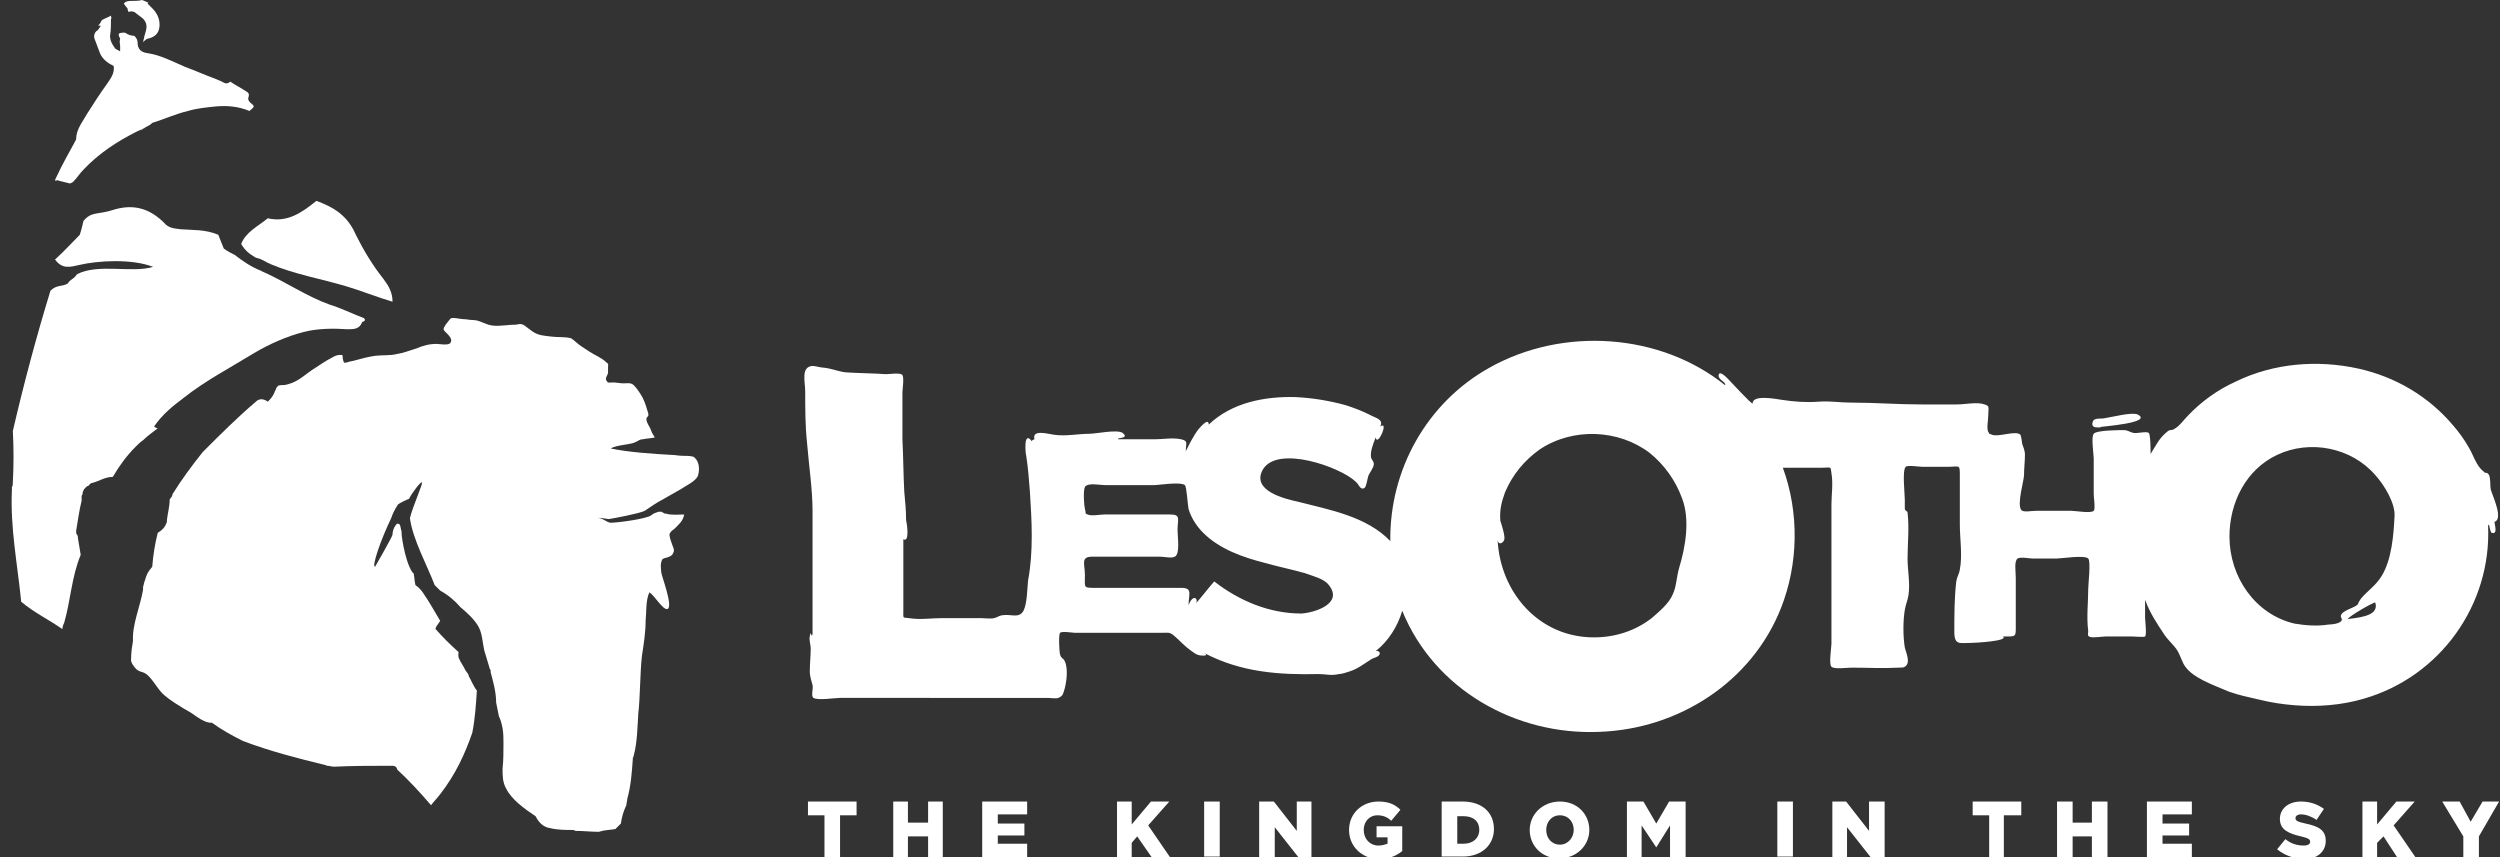
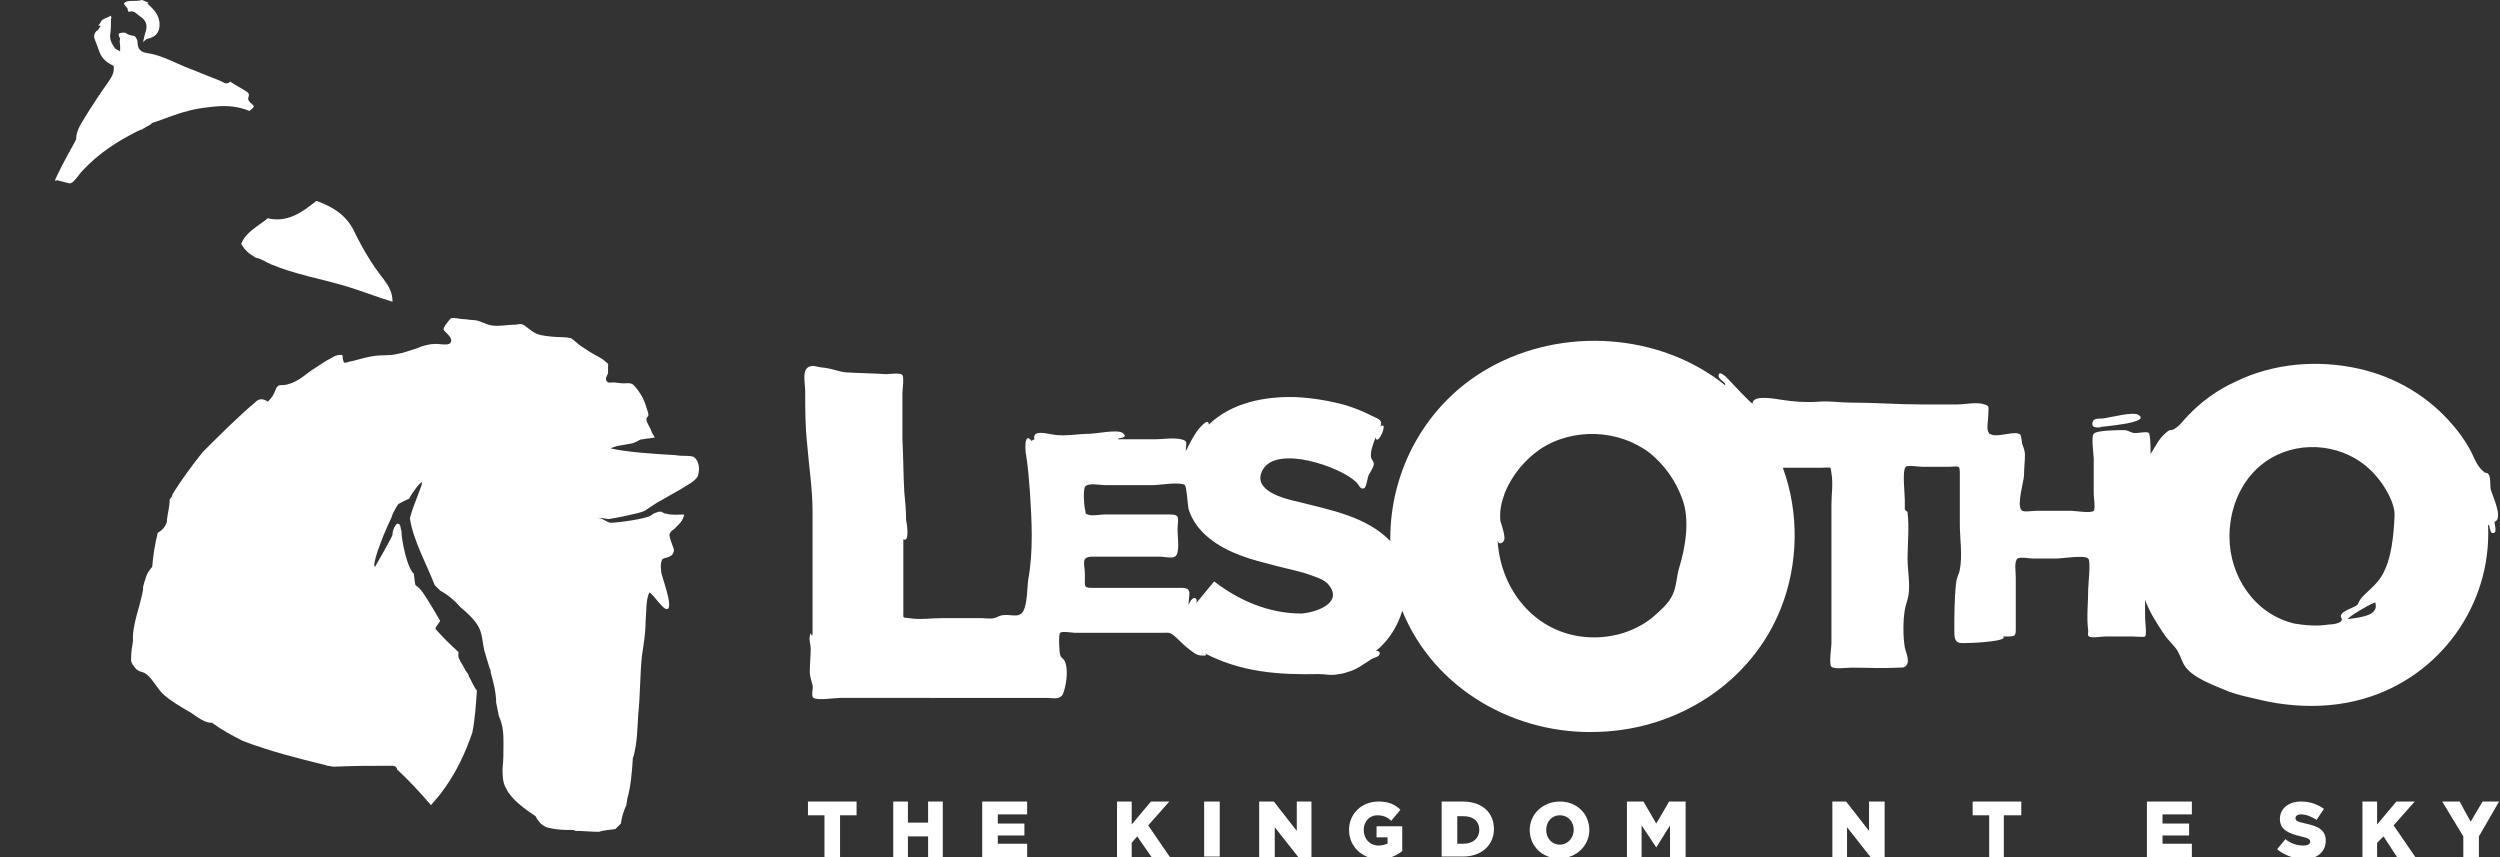
<svg xmlns="http://www.w3.org/2000/svg" version="1.1" id="Layer_1" x="0px" y="0px" viewBox="0 0 272.6 93.5" style="enable-background:new 0 0 272.6 93.5;" xml:space="preserve">
  <rect x="0" y="0" width="272.6" height="93.5" fill="#333333" stroke="none" />
  <style type="text/css">
	.st0{fill:#FFFFFF;}
</style>
  <g>
    <path class="st0" d="M13.5,0.4c0.2-0.3,0.6-0.3,0.9-0.3c0.4,0,0.7,0,1.1-0.1c0.2,0.1,0.5,0.2,0.7,0.3c-0.1,0-0.1,0.1-0.1,0.1   c0.2,0.2,0.3,0.3,0.5,0.5c0.5,0.5,0.8,1.1,0.8,1.8c0,0.8-0.4,1.3-1.2,1.5c-0.2,0-0.4,0.2-0.6,0.4c0.1-0.5,0.2-0.9,0.3-1.2   c0.2-0.7,0-1.2-0.6-1.6c-0.1-0.1-0.3-0.2-0.4-0.3c-0.3-0.3-0.6-0.3-0.9-0.2c0-0.1-0.1-0.2-0.1-0.4C13.8,0.8,13.7,0.7,13.5,0.4" />
    <path class="st0" d="M27.3,11.2c-0.2-0.2-0.3-0.4-0.2-0.6c0.1-0.3,0-0.5-0.2-0.6c-0.6-0.4-1.2-0.7-1.8-1.1c-0.3,0.3-0.6,0.2-0.9,0   c-0.2-0.1-0.5-0.2-0.7-0.3c-1.1-0.4-2.2-0.9-3.3-1.3c-1.4-0.6-2.7-1.3-4.1-1.5c-0.7-0.1-1.1-0.4-1.1-1.2c0-0.2-0.1-0.4-0.2-0.5   c0-0.1-0.2-0.2-0.2-0.2c-0.3,0-0.6-0.1-0.9-0.3c-0.2-0.1-0.5,0-0.6,0c-0.3,0.1-0.1,0.4,0,0.6C13,4.6,13.1,4.8,13.1,5   c0,0.1,0,0.3,0,0.6c-0.3-0.2-0.5-0.2-0.6-0.4c-0.3-0.4-0.5-0.8-0.5-1.3c0.1-0.6,0.1-1.2,0.1-1.9c0,0,0.1,0,0.1,0   c-0.1-0.1-0.1-0.2-0.1-0.3c-0.3,0.2-0.7,0.3-1,0.5c-0.1,0.2-0.2,0.4-0.4,0.6c0.1,0,0.2,0,0.3,0c-0.2,0.3-0.3,0.5-0.5,0.6   c-0.2,0.2-0.3,0.5-0.2,0.8c0.2,0.5,0.4,1.1,0.6,1.6c0.3,0.7,0.9,1.1,1.5,1.4c0.1,0.8-0.3,1.3-0.7,1.9c-0.8,1.1-1.5,2.2-2.2,3.3   c-0.5,0.9-1.2,1.7-1.2,2.8c0,0.1-0.1,0.1-0.1,0.2c-0.7,1.3-1.4,2.5-2,3.8c-0.1,0.2-0.2,0.4-0.2,0.5c0.2,0,0.3-0.1,0.4,0   c0.4,0.1,0.8,0.2,1.2,0.3c0.1,0,0.3-0.1,0.4-0.2c0.4-0.4,0.7-0.9,1.1-1.3c1.7-1.8,3.7-3.1,5.9-4.2c0.2-0.1,0.3-0.1,0.4-0.2   c0,0,0,0.1,0,0.1c0.1-0.1,0.2-0.2,0.3-0.2c0.1-0.1,0.3-0.2,0.5-0.3c0.2-0.1,0.3-0.2,0.4-0.3c1.3-0.4,2.6-1,3.9-1.3   c1-0.3,2.1-0.4,3.1-0.5c1.2-0.1,2.4,0,3.6,0.5C27.8,11.6,27.8,11.6,27.3,11.2" />
-     <path class="st0" d="M39.7,34.7c-1.3-0.5-2.5-1.1-3.8-1.5c-2.5-0.9-4.8-2.5-7.3-3.6c-0.1,0-0.1-0.1-0.2-0.1c-1-0.4-1.9-1-2.8-1.7   c-0.4-0.2-0.8-0.4-1.2-0.7c-0.2-0.5-0.4-1-0.6-1.5c-1.4-0.6-2.8-0.5-4.1-0.6c-0.7-0.1-1.3-0.1-1.8-0.7c-1.6-1.6-3.4-2.1-5.6-1.4   c-0.6,0.2-1.3,0.3-1.9,0.4c-0.5,0.1-0.9,0.3-1.3,0.8c-0.1,0.4-0.2,0.9-0.4,1.5C7.9,26.4,7,27.4,6,28.3c0.8,1.1,1.7,0.8,2.6,0.6   c2.1-0.5,5.8-0.7,8.1,0.2c-2.3,0.7-6-0.4-8.3,0.8c-0.4,0.6-0.7,0.5-1,1c-0.6,0.4-1.2,0.1-1.9,0.8C4,36.6,2.6,41.8,1.4,47   c0.1,1.9,0.1,3.7,0,5.6c0,0.2,0,0.4-0.1,0.5c0,0.1,0,0.2,0,0.3c-0.2,4.1,0.6,8.1,1,12.1c0,0,0,0.1,0,0.1c1.4,1.2,3.1,2,4.5,3   c0-0.2,0.1-0.5,0.2-0.7c0.7-2.4,0.8-5,1.8-7.4c-0.1-0.6-0.2-1.2-0.3-1.8c0-0.1,0-0.3-0.1-0.4c-0.1-0.1-0.1-0.2-0.1-0.4   c0.2-1.1,0.3-2.1,0.6-3.3c0-0.1,0-0.2,0-0.3c0-0.1,0-0.1,0-0.2c0-0.1,0.1-0.2,0.1-0.2c0-0.1,0-0.3,0.1-0.4c0,0,0,0,0,0   c0-0.1,0.1-0.2,0.2-0.3c0,0,0.1-0.1,0.1-0.1c0.1-0.1,0.1-0.1,0.2-0.1c0.1-0.1,0.2-0.2,0.3-0.3c0.9-0.2,1.5-0.7,2.4-0.7   c0.7-1.2,1.5-2.3,2.5-3.3c0.3-0.3,0.5-0.5,0.8-0.7c0.5-0.5,1.1-0.9,1.6-1.3c-0.1,0-0.3-0.1-0.4-0.2c0.9-1.3,2-2.2,3.2-3.1   c2.4-1.9,5.1-3.3,7.7-4.9c1.7-1,3.5-1.8,5.4-2.3c1.6-0.4,3.2-0.4,4.8-0.3c0.7,0,1.3,0,1.6-0.8C39.9,35,39.8,34.8,39.7,34.7" />
    <path class="st0" d="M29.1,28.6c0.1,0.1,0.3,0.1,0.4,0.2c2.6,1.1,5.5,1.6,8.2,2.4c1.7,0.5,3.4,1.2,5.1,1.7c0-1-0.4-1.7-1-2.5   c-1.2-1.5-2.2-3.2-3-4.8c-0.9-2.1-2.4-3-4.3-3.7c-1.6,1.3-3.2,2.4-5.3,1.9c-1.1,0.9-2.4,1.5-2.9,2.8c0.4,0.7,0.9,1.1,1.6,1.5   C28.4,28.2,28.7,28.4,29.1,28.6C29.1,28.6,29.1,28.6,29.1,28.6" />
    <path class="st0" d="M75.6,49.8c-0.3-0.1-0.9-0.1-1.2-0.1c-0.4,0-0.8-0.1-1.2-0.1c-1.9-0.1-4.8-0.3-6.6-0.7   c0.6-0.4,2.2-0.4,2.7-0.7c0.3-0.1,0.4-0.3,0.8-0.3c0.4-0.1,0.9-0.1,1.3-0.2c-0.1-0.2-0.2-0.3-0.3-0.5C71,46.9,71,47,70.9,46.7   c-0.1-0.2-0.5-0.8-0.4-1.1c0-0.1,0.2-0.2,0.2-0.3c0-0.1,0-0.3-0.1-0.5c-0.2-0.7-0.4-1.3-0.8-1.9c-0.2-0.3-0.4-0.6-0.7-0.9   c-0.3-0.3-0.7-0.2-1.1-0.2c-0.4,0-0.8-0.1-1.2-0.1c-0.2,0-0.5,0.1-0.6-0.1c-0.3-0.3,0-0.6,0.1-0.9c0-0.2,0-0.4,0-0.6   c0-0.4,0.1-0.4-0.2-0.6c-0.5-0.5-1.3-0.8-1.9-1.2c-0.3-0.2-0.6-0.4-0.9-0.6c-0.3-0.2-0.7-0.6-1-0.8c-0.6-0.2-1.5-0.1-2.2-0.2   c-0.8-0.1-1.4-0.1-2.1-0.6c-0.3-0.2-0.5-0.4-0.8-0.6c-0.3-0.2-0.5-0.2-0.9-0.1c-0.9,0-1.8,0.2-2.6,0.1c-0.8-0.1-1.4-0.6-2.1-0.6   c-0.4,0-0.7-0.1-1.1-0.1c-0.3,0-1-0.2-1.3-0.1c-0.1,0-0.5,0.6-0.6,0.7c-0.1,0.2-0.3,0.4-0.2,0.6c0.2,0.3,1.1,0.9,0.7,1.4   c-0.2,0.3-1.2,0.1-1.5,0.1c-0.8,0-1.5,0.2-2.2,0.5c-0.7,0.2-1.4,0.5-2.1,0.6c-0.8,0.2-1.6,0.1-2.4,0.2c-0.7,0.1-1.5,0.3-2.2,0.5   c-0.3,0.1-0.6,0.1-0.8,0.2c-0.4,0.1-0.4,0.1-0.5-0.3c-0.1-0.4,0.1-0.5-0.3-0.5c-0.3,0-0.6,0.1-0.9,0.3c-0.6,0.3-1.2,0.7-1.8,1.1   c-1,0.6-1.8,1.5-3,1.8c-0.3,0.1-0.6,0.1-0.8,0.1c-0.3,0.1-0.1-0.1-0.4,0.2c-0.1,0.1-0.1,0.3-0.2,0.4c-0.2,0.6-0.5,0.9-0.8,1.2   c-0.4-0.3-0.9-0.4-1.3,0c-2,1.7-3.9,3.6-5.8,5.5c-1.2,1.5-2.3,3-3.3,4.6c0,0.2-0.1,0.3-0.2,0.4c0,0.1-0.1,0.1-0.1,0.2   c0,0.7-0.2,1.4-0.3,2.2c0,0.1,0,0.1,0,0.2c-0.2,0.6-0.5,0.9-1,1.2c-0.3,1.2-0.5,2.4-0.6,3.7c-0.5,0.6-0.6,0.8-0.8,1.5   c-0.1,0.2-0.1,0.4-0.2,0.7c0,0,0,0.1,0,0.1c0,0.1,0,0.1,0,0.2v0c-0.3,1.8-1.2,3.8-1.1,5.6c-0.1,0.6-0.2,1.2-0.2,1.9   c-0.1,0.4,0.3,0.9,0.6,1.2c0.4,0.3,0.5,0.2,0.9,0.4c0.7,0.4,1.3,1.6,1.9,2.2c0.7,0.7,2.2,1.6,3.1,2.1c0.6,0.4,1.6,1.2,2.3,1.1   c1.1,0.8,2.2,1.4,3.4,2c2.9,1.1,6,1.9,8.9,2.6c0.1,0,0.2,0.1,0.3,0.1c0.2,0,0.5,0.1,0.7,0.1c2.1-0.1,4.3-0.1,6.4-0.1   c0.3,0,0.5,0.2,0.5,0.4c0,0,0,0,0,0c1.3,1.2,2.5,2.5,3.7,3.9c0.3-0.4,0.7-0.8,1-1.2c1.7-2.2,2.7-4.4,3.5-6.7   c0.3-1.5,0.4-3.1,0.5-4.6c-0.4-0.5-0.6-1.1-0.9-1.6c0,0,0-0.1,0-0.1c-0.1-0.2-0.3-0.4-0.4-0.6c0-0.1-0.6-1-0.6-1.1   c-0.2-0.3-0.1-0.7-0.1-0.8c-1-0.9-1.6-1.5-2.5-2.5c-0.1-0.1,0.3-0.6,0.5-0.9c-0.6-1-1.2-2.1-1.9-3.1c-0.2-0.3-0.5-0.6-0.8-0.8   c-0.1-0.4-0.1-0.8-0.2-1.3c-0.1,0-0.1-0.1-0.2-0.2C44.1,61,43.7,58,43.8,58c-0.1-0.3-0.1-0.5-0.2-0.8c-0.1,0-0.1-0.1-0.2-0.1   c0,0-0.1,0-0.1,0c0,0-0.1,0.1-0.1,0.1c-0.1,0.1-0.1,0.2-0.2,0.3c-0.1,0.2-0.2,0.5-0.2,0.8c0,0.2-1.9,3.5-1.9,3.5   c-0.4,0,0.6-2.9,1.8-5.4c0-0.1,0.3-0.8,0.7-1.4c0.1-0.1,1.1-0.6,1.2-0.6c0.4-0.8,1.3-1.9,1.4-1.8c0.2,0-1,2.6-1.3,3.9   c0.3,2.3,1.9,5.2,2.7,7.3c0.2,0.2,0.4,0.4,0.6,0.6c0.9,0.5,1.6,1.1,2.2,1.8c0.7,0.6,1.4,1.2,1.9,2c0.5,0.8,0.5,1.8,0.7,2.7   c0.2,0.7,0.4,1.3,0.6,2c0,0.1,0.1,0.1,0.1,0.2c0,0.1,0,0.1,0,0.2c0.3,1.1,0.6,2.2,0.6,3.3c0.1,0.5,0.2,1,0.3,1.5   c0.2,0.4,0.3,0.8,0.4,1.3c0.1,0.6,0.1,1.1,0.1,1.7c0,0.9,0,1.8-0.1,2.7c0,0.8,0,1.5,0.4,2.2c0.6,1.2,2,2.2,3.2,3   c0.3,0.6,0.8,1.2,1.6,1.3c0.8,0.2,1.7,0.2,2.5,0.2c0.1,0,0.2,0.1,0.3,0.1c0.8,0,1.7,0.1,2.5,0.1c0.6-0.2,1.2-0.2,1.8-0.3   c0.2-0.2,0.4-0.4,0.6-0.6c0.1-0.7,0.3-1.4,0.6-2c0-0.2,0.1-0.5,0.1-0.7c0.4-1.4,0.5-2.9,0.6-4.3l0,0v0c0,0,0-0.1,0-0.1   c0-0.1,0.1-0.2,0.1-0.3c0.4-1.5,0.4-3.1,0.5-4.6c0.2-1.6,0.2-4.7,0.4-6.3c0.2-1.3,0.4-2.6,0.4-3.8c0.1-1,0-2.2,0.4-3.1   c0.5,0.2,1.5,2,2,1.8c0.6-0.3-0.6-3.4-0.7-4c0-0.3-0.1-0.7,0-1.1c0.1-0.4,0.2-0.4,0.6-0.5c0.3-0.1,0.6-0.2,0.7-0.5   c0.2-0.3,0-0.6-0.1-0.9c-0.1-0.3-0.3-0.8-0.3-1.1c0-0.2,0.3-0.5,0.5-0.6c0.5-0.5,1-0.9,1.1-1.6c-0.5,0-1.4,0.1-2-0.1c0,0,0,0,0,0   c0,0,0,0,0,0l0,0l0,0c0,0,0,0,0,0l0,0c0,0,0,0,0,0c0,0,0,0,0,0c0,0,0,0,0,0c0,0,0,0,0,0c0,0-0.1,0-0.1,0c-0.1,0-0.1-0.1-0.2-0.1   c-0.1,0-0.1-0.1-0.2-0.1c-0.1,0-0.2,0-0.3,0c-0.3,0.1-0.6,0.2-0.8,0.4c-0.6,0.4-3.7,0.8-4.4,0.8c-0.4,0-1-0.6-1.4-0.5   c0.2-0.1,1,0.1,1.2,0.1c0,0,0,0,0,0c0.6-0.1,3.3-0.6,3.9-0.9c0.6-0.4,1.3-0.9,1.9-1.2c0.7-0.4,1.4-0.8,2.1-1.2   c0.6-0.4,1.5-0.8,1.8-1.4C76.4,50.9,76.1,50.1,75.6,49.8C75.4,49.7,76.1,50.1,75.6,49.8" />
    <path class="st0" d="M229.1,46.8L229.1,46.8C229,46.8,229,46.8,229.1,46.8" />
    <path class="st0" d="M228.6,46.6c0.3,0,0.4,0,0.5,0C228.9,46.5,228.7,46.5,228.6,46.6c0.7-0.1,6.2-0.5,4.5-1.4   c-0.6-0.3-2.9,0.3-3.6,0.4c-0.3,0.1-1.2-0.1-1.3,0.4C228.1,46.2,228.1,46.6,228.6,46.6" />
    <path class="st0" d="M259.7,62.8c-0.6,1-1.5,1.6-2.2,2.4c-0.1,0.1-0.4,0.6-0.4,0.7c-0.4,0.4-1.5,0.6-1.8,1.1   c-0.2,0.3,0.2,0.5,0,0.7c-0.2,0.3-1,0.4-1.4,0.4c-1.2,0.2-2.5,0.1-3.7-0.1c-4.3-1-7.1-5.1-7.1-9.5c0-3.7,1.8-7.3,5.2-8.9   c3.6-1.7,8.1-0.8,10.7,2.2c1,1.1,2.2,3.1,2.1,4.5C261,58.3,260.8,61,259.7,62.8 M256,67.5c0.1-0.3,2.9-1.9,3-1.8   C259.4,67,257.8,67.3,256,67.5 M239.2,72.4C239.1,72.3,239.1,72.4,239.2,72.4 M216.4,69.7C216.5,69.7,216.5,69.7,216.4,69.7    M183.1,61.9c-0.3,1-0.3,2.1-0.7,2.9c-0.4,1-1.5,1.9-2.3,2.6c-1.8,1.4-4,2.1-6.3,2.1c-6,0-10.2-4.9-10.5-10.6   c0.1,0.6,0.6,0.3,0.7,0c0.2-0.3-0.3-1.8-0.4-2.1c-0.1-1.1,0.1-2,0.5-3.1c0.8-1.9,2.1-3.5,3.8-4.7c3.6-2.4,8.6-2.2,12,0.4   c1.6,1.3,2.8,3,3.5,4.9C184.3,56.6,183.8,59.6,183.1,61.9 M141.9,66.9c-3.5,0-6.8-1.4-9.5-3.5c-0.7,0.8-1.3,1.6-2,2.4   c0.1-0.1,0.2-0.6-0.2-0.6c-0.3,0.1-0.5,0.5-0.6,0.8c0-1.2,0.5-1.9-0.8-1.9h-4.5h-4.9c-1.3,0-1.1,0-1.1-1.4c0-1.2-0.5-2,0.8-2h4.9   h2.5c0.4,0,1.3,0.2,1.6,0c0.6-0.3,0.3-2.1,0.3-2.9c0-1.2,0.4-1.7-0.8-1.7h-4.7h-2.5c-0.4,0-1.4,0.2-1.8,0c-0.4-0.2-0.1,0.1-0.3-0.6   c-0.1-0.4-0.2-2,0-2.4c0.3-0.5,1.6-0.2,2.3-0.2h5.2c0.6,0,2.9-0.4,3.4,0c0.2,0.2,0.3,2.1,0.4,2.6c0.3,1,0.9,1.9,1.6,2.6   c1.8,1.8,4.4,2.7,6.8,3.3c1.4,0.4,2.9,0.7,4.3,1.1c0.8,0.3,2.1,0.6,2.6,1.3C146.5,65.8,143.4,66.8,141.9,66.9 M271.6,53.4   c-0.1-0.4,0-1.2-0.2-1.6c-0.2-0.4-0.4-0.1-0.6-0.4c-0.8-0.6-1.1-1.8-1.6-2.6c-0.5-0.9-1.1-1.7-1.7-2.4c-2.7-3.2-6.3-5.3-10.3-6.2   c-4.5-1-9.3-0.6-13.4,1.4c-2,0.9-3.8,2.2-5.3,3.8c-0.4,0.4-0.8,1-1.3,1.3c-0.4,0.3-0.5,0.1-0.8,0.3c-1,0.8-1.2,1.4-1.9,2.5   c0-0.4,0-2.1-0.2-2.3c-0.3-0.2-1.3,0.1-1.7,0c-0.4-0.1-0.6-0.3-1-0.3c-0.5,0-3,0-3.3,0.4c-0.3,0.3,0,2.3,0,2.7v3.9   c0,0.3,0.2,1.6,0,1.8c-0.3,0.3-2,0-2.4,0h-3.9c-0.5,0-1.4,0.2-1.6-0.1c-0.5-0.6,0.3-3.2,0.3-3.8c0-0.7,0.1-1.5,0.1-2.2   c0-0.5-0.2-0.9-0.3-1.2c0,0-0.1-0.9-0.2-1c-0.5-0.5-2.4,0.3-3.1,0c-0.2-0.1-0.3-0.1-0.3-0.1c0,0,0-0.1-0.1-0.2   c-0.2-0.4,0-1.3,0-1.8c0-0.9,0.2-1-0.4-1.2c-0.8-0.3-2.1,0-3,0h-3.9c-2.7,0-5-0.2-7.7-0.2c-1.3,0-2.2-0.2-3.5-0.1   c-1.4,0.1-2.7,0-4-0.2c-0.7-0.1-3.2-0.6-3.2,0.4c-0.2,0-2.3-2.3-2.6-2.6c-0.1-0.1-1-1.1-1.1-0.5c-0.1,0.5,0.9,0.8,0.7,1.1   c-7.1-5.7-17.7-6.4-25.7-1.9c-6.8,3.8-10.9,11.1-10.8,18.9c-2.6-2.7-6.6-3.4-10.1-4.3c-1.4-0.3-5.1-1.2-3.8-3.5   c1.6-2.7,8.4-0.3,10.1,1.3c0.4,0.3,0.5,1,1,0.7c0.2-0.2,0.3-1,0.4-1.3c0.1-0.3,0.6-0.9,0.6-1.3c0-0.3-0.2-0.4-0.3-0.7   c-0.1-0.7,0.2-1.4,0.5-2.2c0.2,1.1,1.5-1.9,0.5-1.2c0.4-0.8-0.5-0.9-1.2-1.3c-0.8-0.4-1.6-0.7-2.5-1c-1.8-0.5-3.6-0.8-5.5-0.9   c-3.4-0.1-7,0.6-9.5,3c0-0.9-1.1,0.5-1.2,0.6c-0.5,0.7-0.9,1.5-1.3,2.3c0-0.9,0.3-1.1-0.5-1.3c-0.9-0.2-2,0-2.9,0h-4   c0,0,0-0.1,0.1-0.1c0.6-0.1,0.9-0.2,0.4-0.6c-0.6-0.4-2.9,0.1-3.6,0.1c-1.3,0-2.6,0.3-3.9,0.1c-0.7-0.1-2.4-0.6-2.1,0.5   c-0.3,0.1-0.2,0.1-0.3,0.2c-0.9-1.2-0.7,1.3-0.6,1.6c0.2,1.3,0.3,2.6,0.4,3.9c0.1,1.6,0.2,3.2,0.2,4.8c0,1.7-0.1,3.3-0.4,4.9   c-0.1,1-0.1,2.5-0.5,3.3c-0.5,0.9-1.4,0.3-2.4,0.5c-0.4,0.1-0.4,0.2-0.8,0.3c-0.4,0.1-1,0-1.4,0h-4.3c-1.1,0-2.4,0.2-3.6,0   c-0.7-0.1-0.6,0.1-0.6-0.8v-7.8c0.7,0.4,0.4-1.7,0.3-2.1c0-1-0.1-2.1-0.2-3.1c-0.1-1.9-0.1-3.8-0.2-5.7c0-1.7,0-3.4,0-5.1   c0-0.3,0.2-1.6,0-1.9c-0.2-0.3-1.4-0.1-1.8-0.1c-1.4-0.1-2.9-0.1-4.4-0.2c-0.8-0.1-1.5-0.4-2.3-0.5c-0.4,0-1-0.2-1.3-0.2   c-1.3,0.1-0.8,1.7-0.8,2.8c0,1.9,0,3.7,0.2,5.6c0.2,2.5,0.6,5,0.6,7.5c0,3.8,0,7.6,0,11.4c0,0.5,0,1.1,0,1.6c0,0.1,0,0.2,0,0.3   c-0.1,0.7-0.2-0.6-0.3,0.3c-0.1,0.4,0.1,0.9,0.1,1.3c0,0.8-0.1,1.7-0.1,2.5c0,0.6,0.2,1.1,0.3,1.5c0.1,0.4-0.2,1.2,0.1,1.4   c0.5,0.3,2.3,0,2.9,0h5.2H110h4.3c0.3,0,0.8,0.1,1.1,0c0.3-0.1,0.5-0.3,0.6-0.7c0.3-0.9,0.5-2.5,0.1-3.3c-0.1-0.3-0.4-0.3-0.5-0.7   c-0.1-0.2-0.2-2.3,0-2.4c0.2-0.2,1.4,0,1.6,0h3h6.5c0.7,0,0.8-0.1,1.3,0.3c0.6,0.5,1.1,1.1,1.8,1.6c0.3,0.2,0.5,0.4,0.8,0.5   c0.2,0.1,1.4,0.2,0.7-0.2c4,2.1,8.1,2.4,12.5,2.3c0.8,0,1.3,0.2,2.2,0c0.3,0,0.9-0.2,1.2-0.3c0.9-0.3,1.5-0.8,2.3-1.3   c0.3-0.2,0.7-0.2,0.9-0.5c0.2-0.3-0.2-0.5-0.4-0.4c1.4-1.1,2.4-2.7,2.9-4.4c3.5,8.6,12.4,13.6,21.5,13.2   c8.6-0.3,16.6-5.4,19.8-13.5c1.9-4.8,2-10.4,0.2-15.3h4.3c1,0,0.9-0.2,1,0.6c0.2,1.1,0,2.4,0,3.4v5v10.2c0,0.4-0.3,2.2,0,2.5   c0.3,0.3,1.7,0.1,2.2,0.1c1.7,0,3.4,0.1,5.1,0c0.3,0,0.6,0,0.7-0.1c0.7-0.4,0.1-1.6,0-2.1c-0.2-1.2-0.2-2.9,0-4.1   c0.1-0.6,0.3-1,0.4-1.6c0.2-1.3-0.1-2.7-0.1-4c0-1.6,0.2-3.4,0-5c0-0.2-0.2-0.1-0.3-0.4c0-0.3,0-0.7,0-1c0-0.7-0.3-3.2,0.1-3.6   c0.2-0.2,1.5,0,1.8,0h2.8c1.2,0,1.3-0.3,1.3,0.8v5.5c0,1.5,0.3,3.4,0,4.9c-0.1,0.6-0.3,0.7-0.4,1.4c-0.2,1.8-0.2,3.6-0.2,5.4   c0,1.5,0.6,1.2,1.9,1.2c0.3,0,4.1-0.2,3.4-0.7c1.5,0,1.4,0.1,1.4-1.3v-5.1c0-0.7-0.2-1.8,0.2-2.1c0.3-0.2,1.3,0,1.6,0h2.7   c0.5,0,3-0.4,3.4,0c0.3,0.3,0,2.8,0,3.3c0,1.5-0.2,3.1,0,4.6c0,0.3-0.1,0.5,0.1,0.6c0.2,0.2,1.5,0,1.8,0h2.9c0.2,0,1.3,0.1,1.4,0   c0.2-0.2,0-1.7,0-2v-2c0.5,1.4,1.3,2.6,2.1,3.8c0.4,0.6,1,1.1,1.4,1.7c0.3,0.5,0.4,0.9,0.7,1.5c0.8,1.5,3.3,2.3,4.9,3   c1.1,0.4,2.1,0.6,3.4,0.9c1.2,0.3,2.5,0.5,3.8,0.6c2.5,0.2,5.1,0,7.5-0.7c8.4-2.4,14-10.3,13.6-18.9c0,0,0.1-0.1,0.1-0.1   c0.1,0.5,0.2,0.9,0.3,0.9c0.7,0.2,0.3-0.9,0.3-1.2C273,56.6,271.8,54.1,271.6,53.4" />
  </g>
  <polygon class="st0" points="89.9,88.9 88.1,88.9 88.1,87.4 93.4,87.4 93.4,88.9 91.6,88.9 91.6,93.5 89.9,93.5 " />
  <polygon class="st0" points="97.4,87.4 99,87.4 99,89.7 101.2,89.7 101.2,87.4 102.8,87.4 102.8,93.5 101.2,93.5 101.2,91.2   99,91.2 99,93.5 97.4,93.5 " />
  <polygon class="st0" points="107.1,87.4 112,87.4 112,88.8 108.8,88.8 108.8,89.8 111.7,89.8 111.7,91.1 108.8,91.1 108.8,92   112,92 112,93.5 107.1,93.5 " />
  <polygon class="st0" points="121.8,87.4 123.4,87.4 123.4,89.9 125.5,87.4 127.5,87.4 125.2,90 127.6,93.5 125.6,93.5 124,91.2   123.4,91.9 123.4,93.5 121.8,93.5 " />
  <rect x="131.3" y="87.4" class="st0" width="1.7" height="6" />
  <polygon class="st0" points="137.3,87.4 138.9,87.4 141.4,90.6 141.4,87.4 143,87.4 143,93.5 141.6,93.5 139,90.2 139,93.5   137.3,93.5 " />
  <g>
    <path class="st0" d="M147.1,90.5L147.1,90.5c0-1.8,1.4-3.1,3.2-3.1c1.1,0,1.8,0.3,2.4,0.9l-1,1.2c-0.4-0.4-0.9-0.6-1.5-0.6   c-0.9,0-1.5,0.7-1.5,1.6v0c0,1,0.7,1.7,1.6,1.7c0.4,0,0.7-0.1,1-0.2v-0.7h-1.2v-1.2h2.8v2.7c-0.6,0.5-1.5,0.9-2.6,0.9   C148.5,93.6,147.1,92.3,147.1,90.5" />
    <path class="st0" d="M158.9,88.9V92h0.7c1,0,1.7-0.6,1.7-1.5v0c0-1-0.7-1.5-1.7-1.5H158.9z M157.2,87.4h2.3c2.1,0,3.4,1.2,3.4,3v0   c0,1.7-1.3,3-3.4,3h-2.3V87.4z" />
    <path class="st0" d="M171.6,90.5L171.6,90.5c0-0.9-0.6-1.6-1.5-1.6s-1.5,0.7-1.5,1.6v0c0,0.9,0.6,1.6,1.5,1.6   C171,92.1,171.6,91.3,171.6,90.5 M166.8,90.5L166.8,90.5c0-1.7,1.4-3.1,3.3-3.1s3.2,1.4,3.2,3.1v0c0,1.7-1.4,3.1-3.3,3.1   S166.8,92.2,166.8,90.5" />
  </g>
  <polygon class="st0" points="177.4,87.4 179.2,87.4 180.6,89.8 182,87.4 183.8,87.4 183.8,93.5 182.1,93.5 182.1,90 180.6,92.4   180.6,92.4 179,90 179,93.5 177.4,93.5 " />
-   <rect x="193.8" y="87.4" class="st0" width="1.7" height="6" />
  <polygon class="st0" points="199.8,87.4 201.3,87.4 203.8,90.6 203.8,87.4 205.5,87.4 205.5,93.5 204,93.5 201.4,90.2 201.4,93.5   199.8,93.5 " />
  <polygon class="st0" points="216.9,88.9 215.1,88.9 215.1,87.4 220.4,87.4 220.4,88.9 218.5,88.9 218.5,93.5 216.9,93.5 " />
-   <polygon class="st0" points="224.3,87.4 226,87.4 226,89.7 228.1,89.7 228.1,87.4 229.8,87.4 229.8,93.5 228.1,93.5 228.1,91.2   226,91.2 226,93.5 224.3,93.5 " />
  <polygon class="st0" points="234.1,87.4 239,87.4 239,88.8 235.8,88.8 235.8,89.8 238.7,89.8 238.7,91.1 235.8,91.1 235.8,92   239,92 239,93.5 234.1,93.5 " />
  <g>
    <path class="st0" d="M248.3,92.6l0.9-1.1c0.6,0.5,1.3,0.7,2,0.7c0.5,0,0.7-0.2,0.7-0.4v0c0-0.3-0.2-0.4-1-0.6   c-1.3-0.3-2.3-0.7-2.3-1.9v0c0-1.1,0.9-1.9,2.3-1.9c1,0,1.8,0.3,2.5,0.8l-0.8,1.2c-0.6-0.4-1.2-0.6-1.7-0.6c-0.4,0-0.6,0.2-0.6,0.4   v0c0,0.3,0.2,0.4,1.1,0.6c1.4,0.3,2.2,0.7,2.2,1.9v0c0,1.2-1,2-2.4,2C250,93.6,249,93.2,248.3,92.6" />
  </g>
  <polygon class="st0" points="257.6,87.4 259.2,87.4 259.2,89.9 261.3,87.4 263.3,87.4 261,90 263.4,93.5 261.4,93.5 259.9,91.2   259.2,91.9 259.2,93.5 257.6,93.5 " />
  <polygon class="st0" points="268.6,91.2 266.3,87.4 268.2,87.4 269.4,89.6 270.7,87.4 272.5,87.4 270.3,91.2 270.3,93.5 268.6,93.5   " />
</svg>